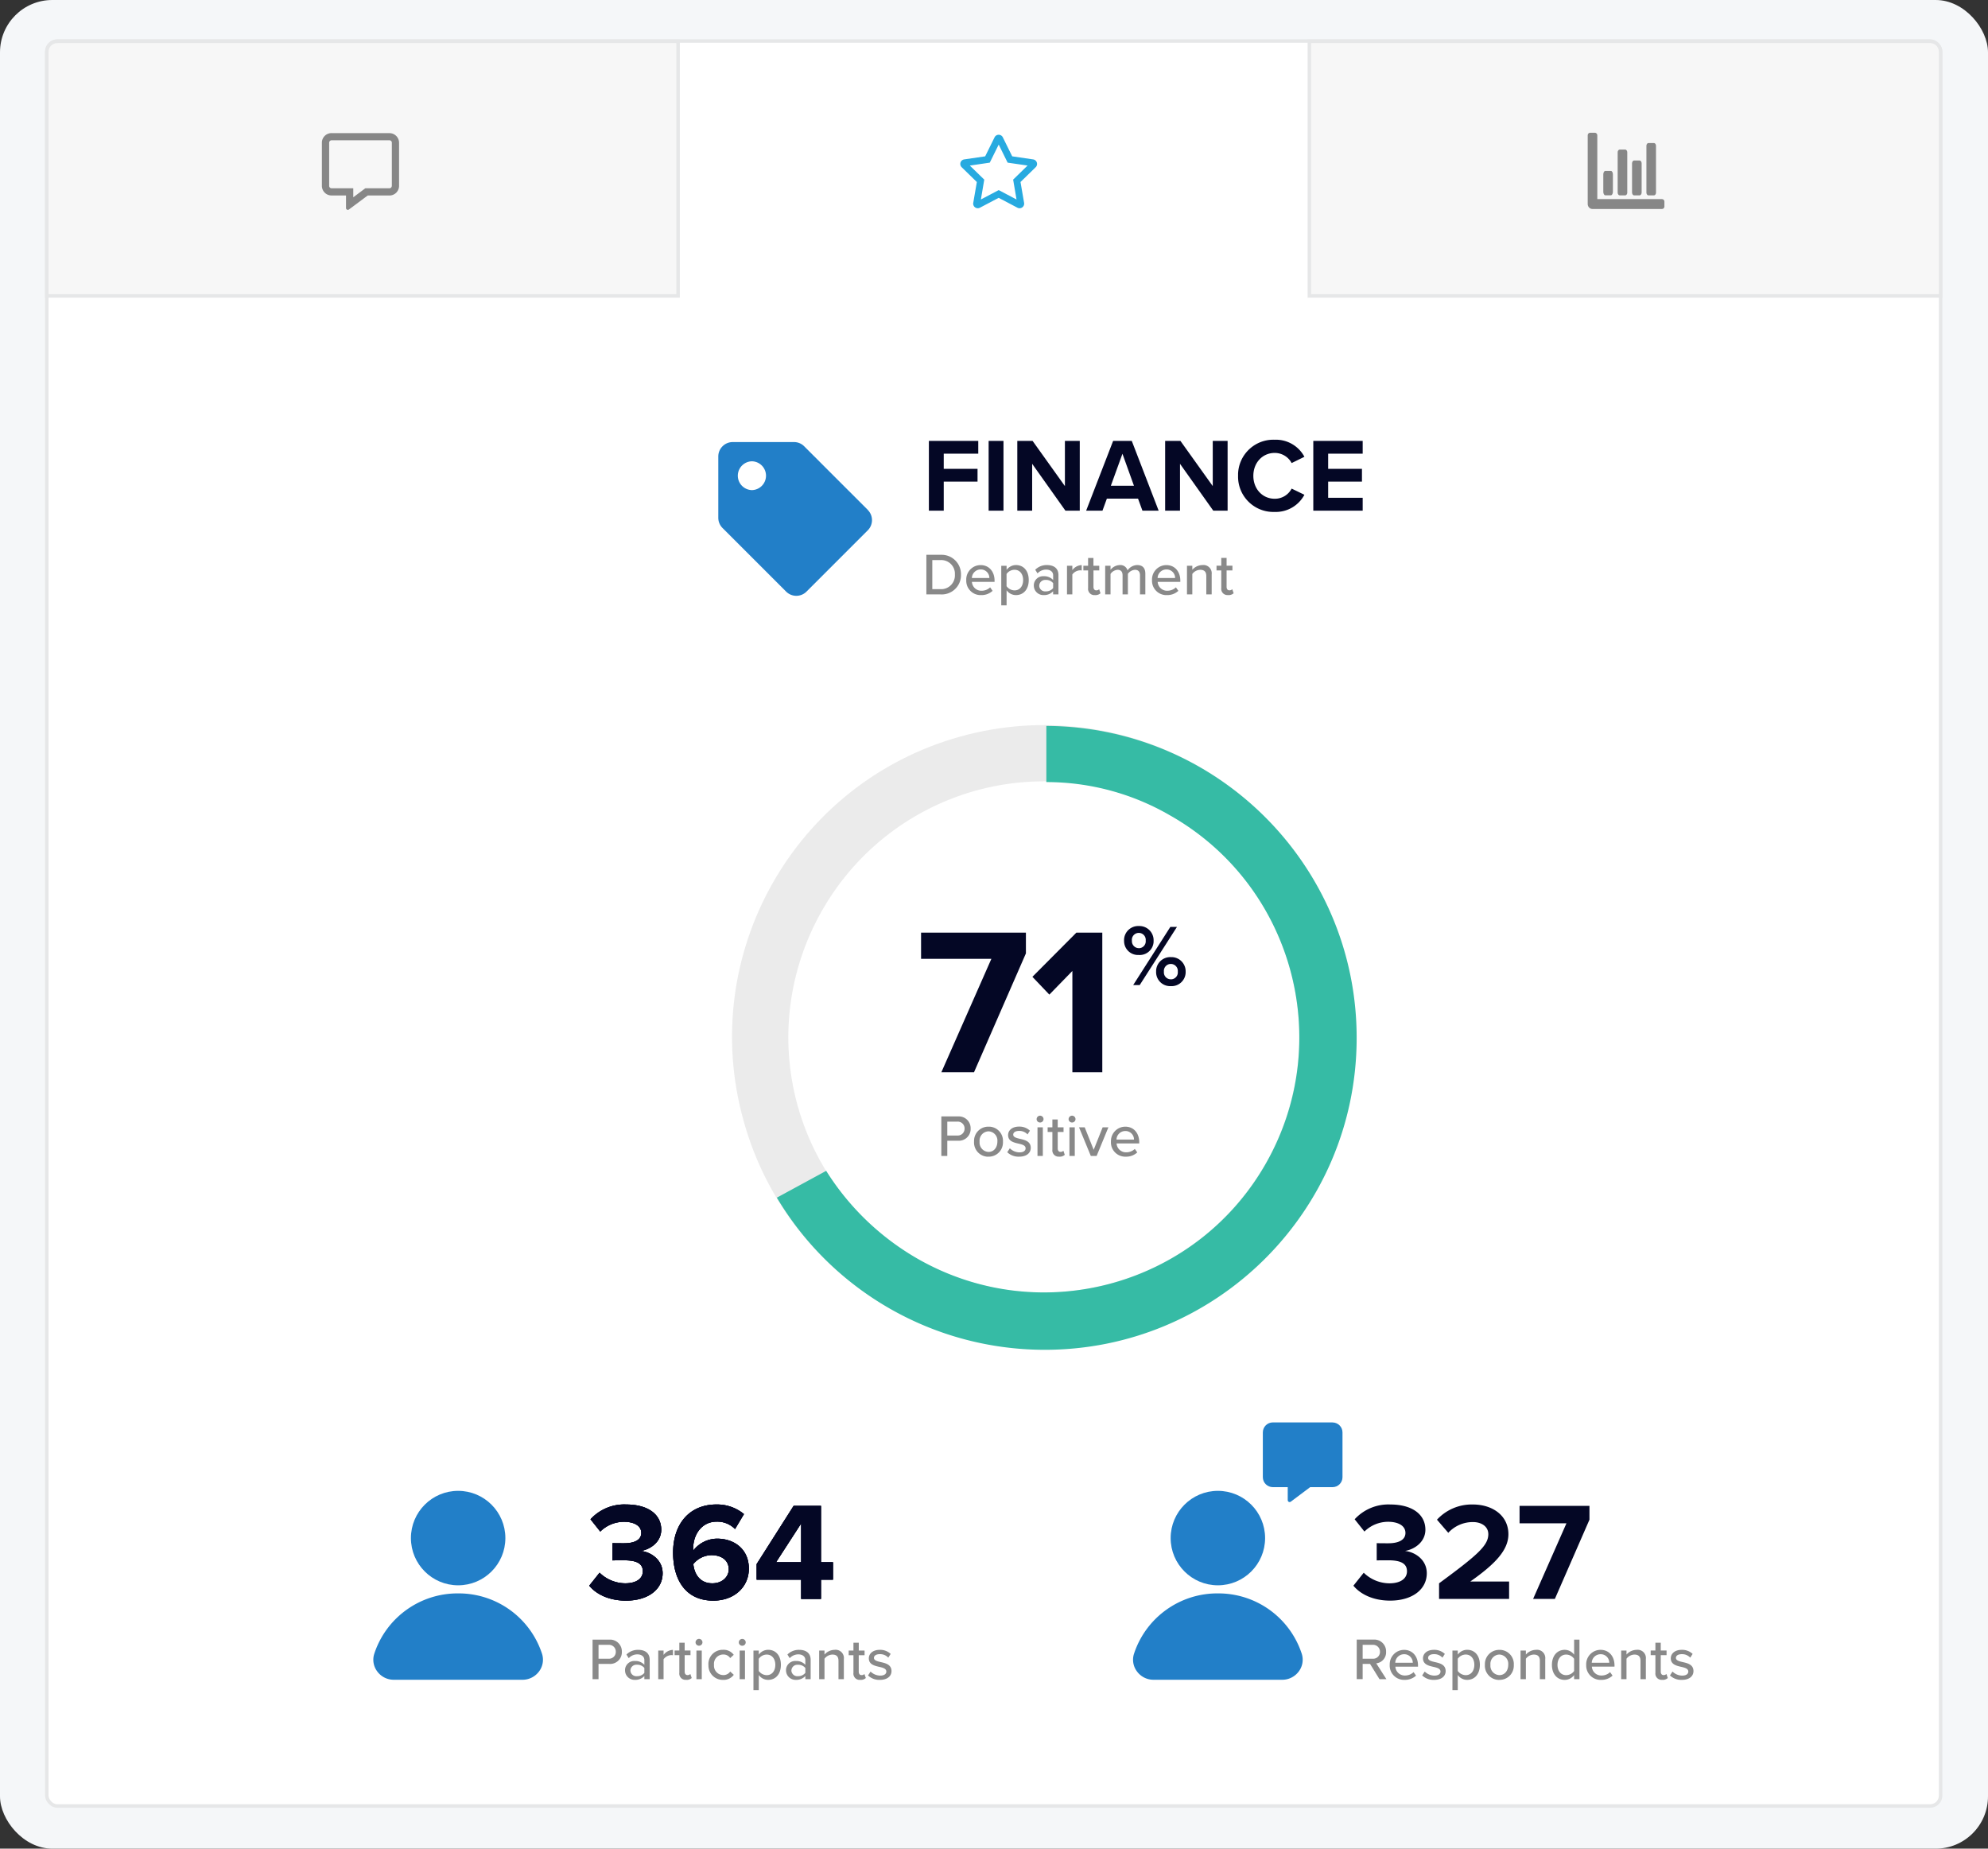
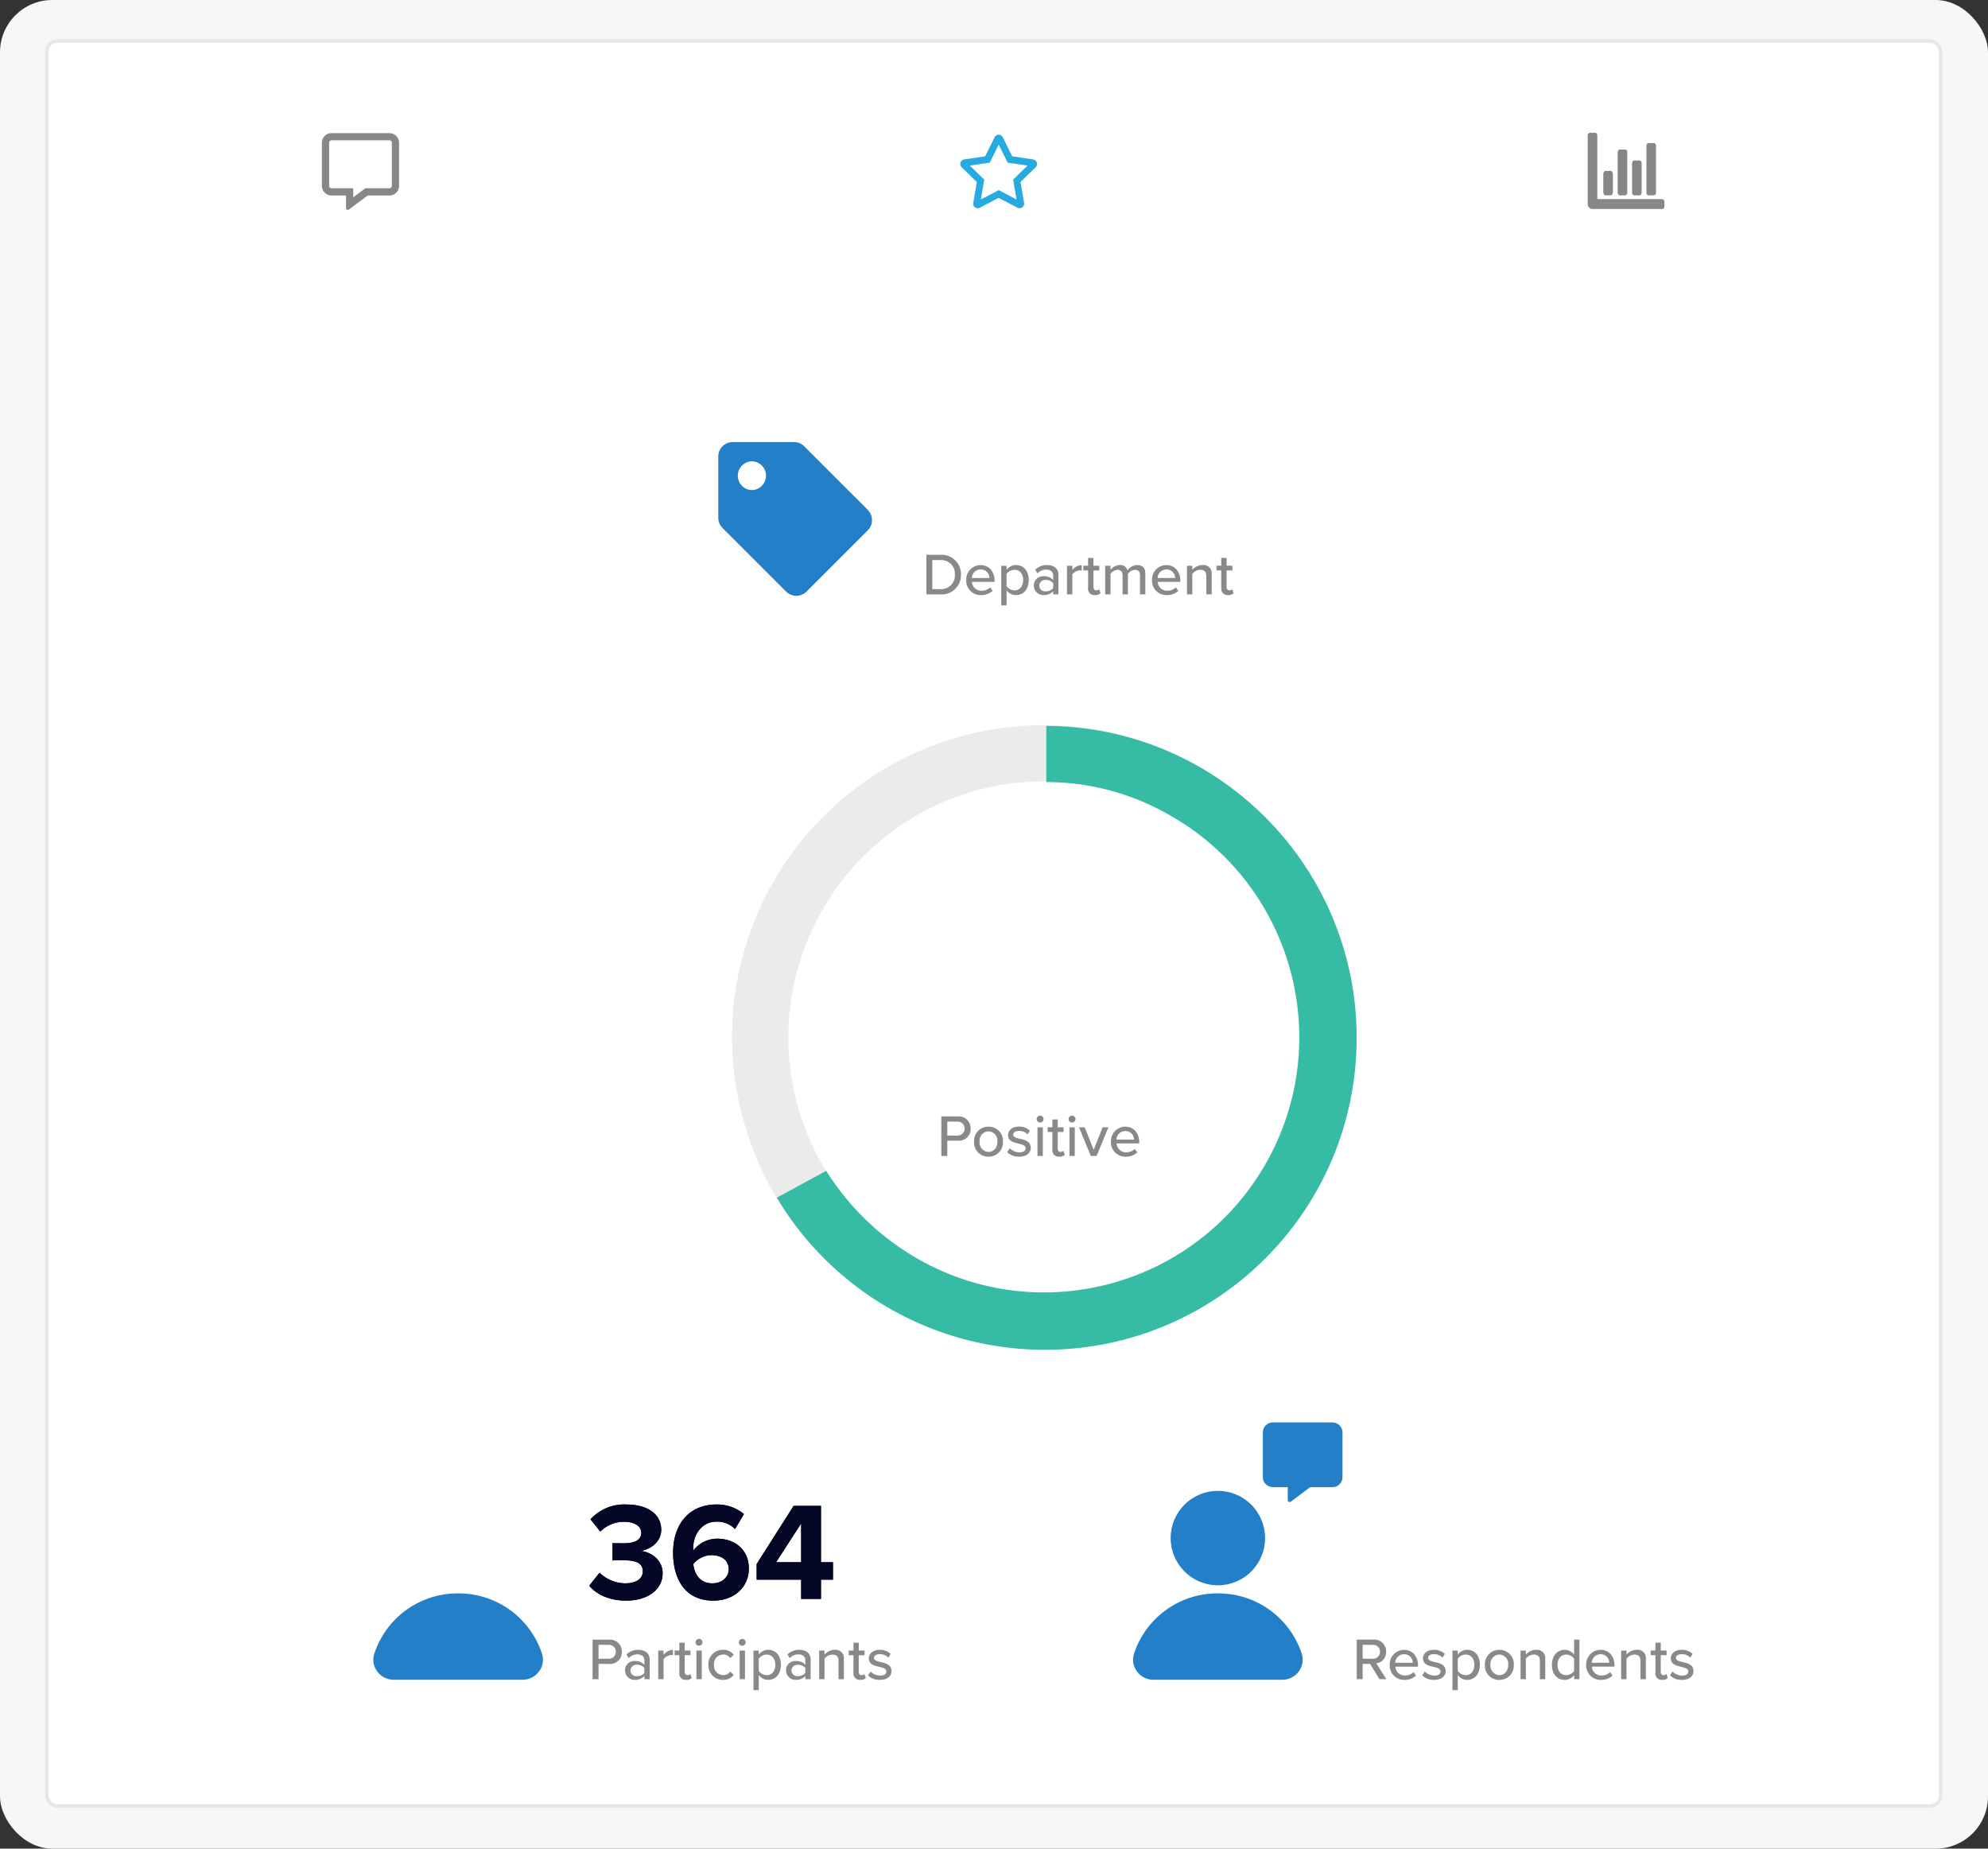
<svg xmlns="http://www.w3.org/2000/svg" viewBox="0 0 570 530">
  <rect x="0" y="0" width="570" height="530" fill="#333333" stroke="none" />
  <rect width="570" height="530" fill="#f5f7f9" rx="15" ry="15" />
  <rect width="543" height="506" x="13.42" y="11.77" fill="#fff" stroke="#e6e7e8" rx="3" ry="3" />
-   <path fill="#f7f7f7" stroke="#e6e7e8" d="M375.42 11.85h177.99c1.66 0 3.01 1.35 3.01 3.01v69.99h-181v-73Z" />
  <path fill="#878787" d="M472.61 56.01h1.65c.27 0 .55-.37.55-.75v-13.5c0-.37-.28-.75-.55-.75h-1.65c-.27 0-.55.37-.55.75v13.5c0 .37.28.75.55.75Zm-4.12 0h1.65c.27 0 .55-.4.55-.8v-8.4c0-.4-.28-.8-.55-.8h-1.65c-.27 0-.55.4-.55.8v8.4c0 .4.28.8.55.8Zm-4.12 0h1.65c.27 0 .55-.37.55-.75V43.63c0-.37-.28-.75-.55-.75h-1.65c-.27 0-.55.37-.55.75v11.63c0 .37.28.75.55.75Zm-4.12-.02h1.65c.27 0 .55-.47.55-.93v-5.13c0-.47-.28-.93-.55-.93h-1.65c-.27 0-.55.47-.55.93v5.13c0 .47.28.93.55.93Z" />
  <path fill="#878787" d="M476.53 57.08h-18.55V38.77c0-.39-.31-.71-.69-.71h-1.37c-.38 0-.69.32-.69.71V58.5c0 .78.62 1.42 1.37 1.42h19.93c.38 0 .69-.32.69-.71v-1.42c0-.39-.31-.71-.69-.71Z" />
  <path fill="#27aae0" d="m296.23 45.7-6.01-.88-2.69-5.45c-.32-.65-1.11-.92-1.77-.6-.26.13-.47.34-.6.6l-2.69 5.45-6.01.88c-.72.11-1.22.77-1.11 1.49.04.29.18.55.38.75l4.35 4.24-1.03 5.98a1.317 1.317 0 0 0 1.91 1.39l5.38-2.83 5.38 2.83a1.316 1.316 0 0 0 1.91-1.39l-1.03-5.98 4.35-4.24a1.313 1.313 0 0 0-.73-2.24Zm-5.74 5.8.97 5.69-5.11-2.69-5.11 2.69.97-5.69-4.14-4.03 5.72-.84 2.56-5.18 2.56 5.18 5.72.83-4.14 4.04Z" />
-   <path fill="#f7f7f7" stroke="#e6e7e8" d="M16.42 11.85h178v73h-181v-70c0-1.66 1.34-3 3-3Z" />
  <path fill="#878787" d="M111.65 38.16H95.06a2.76 2.76 0 0 0-2.77 2.75v12.38a2.76 2.76 0 0 0 2.77 2.75h4.15v3.61c0 .28.23.51.51.52.11 0 .22-.04.31-.1l5.4-4.02h6.22a2.76 2.76 0 0 0 2.77-2.75V40.92a2.76 2.76 0 0 0-2.77-2.75Zm.69 15.13c0 .38-.31.69-.69.69h-6.91l-.55.41-2.9 2.17v-2.58h-6.22c-.38 0-.69-.31-.69-.69V40.91c0-.38.31-.69.69-.69h16.59c.38 0 .69.31.69.69v12.38Z" />
-   <path fill="#040725" d="M266.33 146.41h4.26v-8.34h9.69v-3.66h-9.69v-4.35h9.9v-3.66h-14.16v20.01Zm17.13 0h4.26V126.4h-4.26v20.01Zm22.02 0h4.11V126.4h-4.26v12.96l-9.27-12.96h-4.38v20.01h4.26v-13.44l9.54 13.44Zm22.08 0h4.65l-7.71-20.01h-5.34l-7.74 20.01h4.68l1.26-3.45h8.94l1.26 3.45Zm-5.73-16.32 3.3 9.18h-6.63l3.33-9.18Zm26.04 16.32h4.11V126.4h-4.26v12.96l-9.27-12.96h-4.38v20.01h4.26v-13.44l9.54 13.44Zm17.61.36c3.55.12 6.85-1.79 8.52-4.92l-3.66-1.77a5.41 5.41 0 0 1-4.86 2.91c-3.48 0-6.12-2.79-6.12-6.57s2.64-6.57 6.12-6.57c2.03 0 3.91 1.11 4.86 2.91l3.66-1.8a9.246 9.246 0 0 0-8.52-4.89c-5.59-.21-10.29 4.16-10.5 9.75v.6c-.13 5.59 4.31 10.23 9.9 10.35h.6Zm11.07-.36h14.16v-3.69h-9.9v-4.65h9.69v-3.66h-9.69v-4.35h9.9v-3.66h-14.16v20.01Zm-106.64 161h9.36l14.88-34.08v-5.94h-30.06v7.5h20.16l-14.34 32.52Zm37.56 0h8.58v-40.02h-7.44l-12.6 12.66 4.86 5.1 6.6-6.78v29.04Zm-138.52 147.2c1.96 2.4 5.6 4.28 10.52 4.28 6.4 0 10.52-3.24 10.52-7.84 0-4-3.52-6.12-6.24-6.4 2.96-.52 5.84-2.72 5.84-6.08 0-4.44-3.84-7.24-10.08-7.24-3.86-.16-7.59 1.4-10.2 4.24l2.8 3.52a9.67 9.67 0 0 1 6.8-2.8c2.8 0 4.96 1.08 4.96 3.2 0 2-1.96 2.96-4.92 2.96-1.04 0-2.84 0-3.32-.04v4.96c.4-.04 2.2-.04 3.32-.04 3.72 0 5.36 1 5.36 3.16 0 2.04-1.8 3.44-5.04 3.44-2.75-.02-5.39-1.11-7.36-3.04l-2.96 3.72Zm24.04-9.48c0 7.52 3.4 13.76 11.52 13.76 6.08 0 10.2-3.96 10.2-9.16 0-5.68-4.28-8.6-9.08-8.6a8.664 8.664 0 0 0-6.84 3.4c-.03-.18-.05-.37-.04-.56 0-4.24 2.64-7.72 6.68-7.72 1.99-.07 3.92.7 5.32 2.12l2.56-4.28a12.036 12.036 0 0 0-7.88-2.76c-7.88 0-12.44 5.72-12.44 13.8Zm15.96 4.84c0 1.88-1.64 3.96-4.72 3.96-3.76 0-5.2-2.96-5.44-5.52a6.843 6.843 0 0 1 5.2-2.56c2.6 0 4.96 1.24 4.96 4.12Zm20.76 8.44h5.68v-5.52h3.44v-5h-3.44v-16.16h-7.84l-10.6 16.68v4.48h12.76v5.52Zm0-21.64v11.12h-7.2l7.2-11.12Zm158.34 17.84c1.96 2.4 5.6 4.28 10.52 4.28 6.4 0 10.52-3.24 10.52-7.84 0-4-3.52-6.12-6.24-6.4 2.96-.52 5.84-2.72 5.84-6.08 0-4.44-3.84-7.24-10.08-7.24-3.86-.16-7.59 1.4-10.2 4.24l2.8 3.52a9.67 9.67 0 0 1 6.8-2.8c2.8 0 4.96 1.08 4.96 3.2 0 2-1.96 2.96-4.92 2.96-1.04 0-2.84 0-3.32-.04v4.96c.4-.04 2.2-.04 3.32-.04 3.72 0 5.36 1 5.36 3.16 0 2.04-1.8 3.44-5.04 3.44-2.75-.02-5.39-1.11-7.36-3.04l-2.96 3.72Zm24.56 3.8h20.08v-5h-11.12c7.16-5.04 10.92-9 10.92-13.56 0-5.32-4.52-8.52-10.2-8.52-3.89-.09-7.64 1.5-10.28 4.36l3.24 3.76a9.533 9.533 0 0 1 7.12-3.08c2.24 0 4.36 1.16 4.36 3.48 0 3.28-3.2 6.04-14.12 14.08v4.48Zm26.96 0h6.24l9.92-22.72v-3.96h-20.04v5h13.44l-9.56 21.68Z" />
  <path fill="#898989" d="M265.61 170.41h4.04c3.04.2 5.67-2.09 5.87-5.13.01-.18.02-.35.01-.53a5.54 5.54 0 0 0-5.38-5.69h-4.54v11.34Zm1.7-1.5v-8.34h2.34a3.93 3.93 0 0 1 4.14 3.69v.49a3.95 3.95 0 0 1-3.73 4.16h-2.74Zm9.74-2.61c-.12 2.26 1.63 4.19 3.89 4.31h.36c1.22.04 2.4-.4 3.3-1.22l-.71-1c-.65.63-1.53.97-2.43.97a2.69 2.69 0 0 1-2.79-2.54h6.49v-.37c0-2.52-1.53-4.44-4-4.44-2.28 0-4.12 1.86-4.12 4.14v.16Zm4.12-3.04a2.434 2.434 0 0 1 2.5 2.36v.09h-5.01a2.52 2.52 0 0 1 2.51-2.45Zm7.44 10.28v-4.32a3.29 3.29 0 0 0 2.69 1.39c2.14 0 3.66-1.63 3.66-4.31s-1.51-4.3-3.66-4.3c-1.06 0-2.06.52-2.69 1.38v-1.17h-1.53v11.34h1.53Zm4.74-7.24c0 1.72-.93 2.96-2.47 2.96a2.88 2.88 0 0 1-2.28-1.21v-3.49c.52-.75 1.37-1.2 2.28-1.21 1.53 0 2.47 1.24 2.47 2.94Zm8.6 4.11h1.53v-5.54c0-2.09-1.51-2.87-3.3-2.87-1.26-.03-2.47.46-3.36 1.34l.66 1.05c.63-.69 1.53-1.09 2.47-1.09 1.17 0 2.01.61 2.01 1.63v1.36a3.454 3.454 0 0 0-2.69-1.09 2.66 2.66 0 0 0-2.85 2.44v.25c0 1.51 1.23 2.72 2.74 2.72h.11c1.01.04 1.99-.37 2.68-1.1v.9Zm0-1.8c-.52.62-1.29.96-2.1.93-.93.11-1.78-.56-1.88-1.5v-.14a1.7 1.7 0 0 1 1.76-1.64h.13c.81-.03 1.58.31 2.1.93v1.4Zm3.98 1.8h1.53v-5.71c.51-.7 1.3-1.13 2.16-1.19.18 0 .35.01.53.05v-1.55a3.49 3.49 0 0 0-2.69 1.45v-1.26h-1.53v8.21Zm8.01.2c.58.05 1.16-.14 1.6-.53l-.39-1.15c-.22.21-.52.33-.83.32-.53 0-.8-.42-.8-1v-4.71h1.66v-1.34h-1.67v-2.24h-1.53v2.24h-1.36v1.34h1.36v5.05c-.13.98.55 1.88 1.53 2.01.14.02.28.02.43 0Zm12.92-.2h1.53v-5.93c0-1.65-.82-2.48-2.33-2.48-1.12.03-2.15.6-2.77 1.53a2.118 2.118 0 0 0-2.23-1.53c-1.04.04-2.01.54-2.65 1.36v-1.16h-1.53v8.21h1.53v-5.86c.45-.68 1.19-1.12 2.01-1.19 1.04 0 1.44.63 1.44 1.58v5.47h1.53v-5.88c.46-.69 1.21-1.12 2.04-1.17 1 0 1.43.63 1.43 1.58v5.47Zm3.45-4.11c-.12 2.26 1.63 4.19 3.89 4.31h.36c1.22.04 2.4-.4 3.3-1.22l-.71-1c-.65.63-1.53.97-2.43.97a2.69 2.69 0 0 1-2.79-2.54h6.49v-.37c0-2.52-1.53-4.44-4-4.44-2.28 0-4.12 1.86-4.12 4.14v.16Zm4.12-3.04a2.434 2.434 0 0 1 2.5 2.36v.09h-5.02a2.521 2.521 0 0 1 2.52-2.45Zm11.45 7.15h1.53v-5.76a2.364 2.364 0 0 0-2.64-2.65c-1.12.02-2.18.51-2.91 1.36v-1.16h-1.53v8.21h1.53v-5.86a2.94 2.94 0 0 1 2.26-1.19c1.05 0 1.75.44 1.75 1.8v5.26Zm6.23.2c.58.05 1.16-.14 1.6-.53l-.39-1.16c-.22.21-.52.33-.83.32-.53 0-.8-.42-.8-1v-4.71h1.67v-1.34h-1.67v-2.24h-1.53v2.24h-1.36v1.34h1.36v5.05c-.13.98.55 1.88 1.53 2.01.14.02.28.02.42 0Z" class="cls-6" />
  <path fill="#227fc8" d="m248.82 146.19-18.24-18.24a4.108 4.108 0 0 0-2.92-1.21h-17.58c-2.28 0-4.13 1.85-4.13 4.13v17.58c0 1.1.44 2.15 1.21 2.92l18.24 18.24a4.134 4.134 0 0 0 5.84 0l17.57-17.57a4.134 4.134 0 0 0 0-5.84Zm-33.23-5.68a4.131 4.131 0 0 1 0-8.26 4.131 4.131 0 0 1 0 8.26Z" />
  <path fill="#ebebeb" d="M323.3 383.37c47.55-13.27 75.33-62.56 62.07-110.11-13.27-47.55-62.56-75.33-110.11-62.07-47.51 13.26-75.3 62.5-62.09 110.03 13.07 47.47 62.14 75.36 109.61 62.3l.52-.15Zm-43.94-156.59c38.94-10.99 79.41 11.67 90.4 50.61 10.99 38.94-11.67 79.41-50.61 90.4-38.94 10.99-79.41-11.67-90.4-50.61-.03-.09-.05-.18-.08-.27-10.67-38.86 11.94-79.06 50.69-90.13Z" />
  <path fill="#36bba5" d="M236.89 335.69a75.101 75.101 0 0 0 26.67 25.45c35.21 19.79 79.8 7.29 99.59-27.92 19.79-35.21 7.29-79.8-27.92-99.59a70.559 70.559 0 0 0-35.22-9.41v-16.1c49.39.25 89.23 40.5 88.97 89.89-.25 49.39-40.5 89.23-89.89 88.97a89.426 89.426 0 0 1-76.35-43.62l14.14-7.68Z" />
-   <path fill="#040725" d="M322.3 269.69a3.985 3.985 0 0 0 3.89 4.1h.33c2.21.14 4.11-1.54 4.24-3.75v-.35a4.068 4.068 0 0 0-3.93-4.2h-.32a4.06 4.06 0 0 0-4.22 3.9v.3Zm2.6 12.72h1.88l10.68-16.67h-1.9l-10.65 16.67Zm3.6-12.72c.1 1.08-.69 2.04-1.78 2.14h-.2c-1.09 0-1.98-.89-1.98-1.98v-.17a1.99 1.99 0 0 1 1.75-2.21c.08 0 .15-.01.23-.01 1.09 0 1.98.87 1.99 1.97 0 .09 0 .17-.02.26Zm2.98 8.9a4.02 4.02 0 0 0 3.9 4.13h.32c2.23.12 4.13-1.59 4.25-3.82v-.3a4.08 4.08 0 0 0-3.96-4.2h-.29a4.06 4.06 0 0 0-4.22 3.9v.3Zm6.22 0c.11 1.09-.69 2.06-1.78 2.17-.07 0-.15.01-.22 0a1.972 1.972 0 0 1-1.98-2.18 1.99 1.99 0 0 1 1.75-2.21c.08 0 .15-.01.23-.01 1.11 0 2.01.9 2.01 2.01 0 .07 0 .14-.01.22Z" />
  <path fill="#898989" d="M269.91 331.41h1.7v-4.37h3.08c1.87.13 3.49-1.28 3.61-3.15v-.33c.06-1.87-1.4-3.43-3.27-3.49h-5.13v11.34Zm6.65-7.85c.03 1.07-.82 1.97-1.9 1.99h-3.05v-3.98h2.86c1.07-.08 2.01.72 2.09 1.8v.19Zm6.86 8.05a4.06 4.06 0 0 0 4.15-3.98v-.33a4.061 4.061 0 0 0-3.82-4.29h-.32a4.076 4.076 0 0 0-4.15 4v.3a4.074 4.074 0 0 0 3.83 4.31h.31Zm0-1.36a2.672 2.672 0 0 1-2.56-2.78c0-.06 0-.12.01-.18-.15-1.47.91-2.78 2.38-2.93.06 0 .11 0 .17-.01 1.47.05 2.62 1.28 2.56 2.75 0 .06 0 .13-.01.19 0 1.57-.9 2.96-2.55 2.96Zm5.38.09c.92.87 2.15 1.33 3.42 1.27 2.16 0 3.32-1.1 3.32-2.52 0-1.89-1.7-2.28-3.13-2.6-1.02-.24-1.9-.48-1.9-1.19 0-.66.65-1.07 1.68-1.07.92-.03 1.8.33 2.43 1l.68-1.07a4.367 4.367 0 0 0-3.13-1.17c-2.01 0-3.13 1.12-3.13 2.43 0 1.77 1.63 2.14 3.03 2.46 1.05.24 1.99.51 1.99 1.33 0 .7-.61 1.17-1.77 1.17a3.988 3.988 0 0 1-2.75-1.17l-.74 1.12Zm9.41-8.52c.54 0 .98-.42.99-.96v-.01c0-.54-.44-.99-.99-.99-.54 0-.98.44-.99.99 0 .54.45.97.99.97Zm-.74 9.59H299v-8.21h-1.53v8.21Zm6.22.2c.58.05 1.16-.14 1.6-.53l-.39-1.16c-.22.21-.52.33-.83.32-.53 0-.8-.42-.8-1v-4.71h1.67v-1.34h-1.67v-2.24h-1.53v2.24h-1.36v1.34h1.36v5.05c-.13.98.55 1.88 1.53 2.01.14.02.28.02.43 0Zm3.69-9.79c.54 0 .98-.42.99-.96v-.01c0-.54-.44-.99-.99-.99-.54 0-.98.44-.99.99 0 .54.45.97.99.97Zm-.75 9.59h1.53v-8.21h-1.53v8.21Zm6.14 0h1.65l3.38-8.21h-1.65l-2.57 6.44-2.57-6.44h-1.63l3.38 8.21Zm5.76-4.11c-.12 2.26 1.63 4.19 3.89 4.31h.36c1.22.04 2.4-.4 3.3-1.22l-.71-1c-.65.63-1.53.97-2.43.97a2.69 2.69 0 0 1-2.79-2.54h6.49v-.37c0-2.52-1.53-4.44-3.99-4.44-2.28 0-4.12 1.86-4.12 4.14v.16Zm4.11-3.04a2.434 2.434 0 0 1 2.5 2.36v.09h-5.02a2.521 2.521 0 0 1 2.52-2.45Z" class="cls-6" />
  <g fill="#227fc8">
-     <circle cx="131.36" cy="440.96" r="13.54" />
    <path d="M155.4 474.1a25.13 25.13 0 0 0-24.04-17.28c-10.91-.07-20.62 6.91-24.04 17.28-.57 1.72-.26 3.61.82 5.06a5.847 5.847 0 0 0 4.74 2.42h36.96c1.88 0 3.64-.91 4.74-2.42a5.586 5.586 0 0 0 .82-5.06Z" />
  </g>
  <g fill="#227fc8">
    <circle cx="349.19" cy="440.96" r="13.54" />
    <path d="M373.23 474.1a25.13 25.13 0 0 0-24.04-17.28c-10.91-.07-20.62 6.91-24.04 17.28-.57 1.72-.26 3.61.82 5.06a5.847 5.847 0 0 0 4.74 2.42h36.96c1.88 0 3.64-.91 4.74-2.42a5.586 5.586 0 0 0 .82-5.06Z" />
  </g>
  <path fill="#898989" d="M169.91 481.41h1.7v-4.37h3.08c1.87.13 3.49-1.28 3.61-3.15v-.33c.06-1.87-1.4-3.43-3.27-3.49h-5.13v11.34Zm6.65-7.85c.03 1.07-.82 1.97-1.9 1.99h-3.05v-3.98h2.86c1.07-.08 2.01.72 2.09 1.8v.19Zm8.19 7.85h1.53v-5.54c0-2.09-1.51-2.87-3.3-2.87-1.26-.03-2.47.46-3.37 1.34l.66 1.05c.63-.69 1.53-1.09 2.47-1.09 1.17 0 2.01.61 2.01 1.63v1.36a3.44 3.44 0 0 0-2.69-1.09 2.66 2.66 0 0 0-2.85 2.44v.25c0 1.51 1.23 2.72 2.74 2.72h.11c1.01.04 1.99-.36 2.69-1.1v.9Zm0-1.8c-.52.62-1.3.97-2.11.94-.93.11-1.78-.56-1.88-1.5 0-.05 0-.09-.01-.14a1.7 1.7 0 0 1 1.76-1.64h.13c.81-.04 1.59.31 2.11.93v1.4Zm3.98 1.8h1.53v-5.71c.51-.7 1.3-1.13 2.16-1.19.18 0 .35.01.53.05v-1.55a3.49 3.49 0 0 0-2.69 1.45v-1.26h-1.53v8.21Zm8 .2c.58.05 1.16-.14 1.6-.53l-.39-1.16c-.22.21-.52.33-.83.32-.53 0-.8-.42-.8-1v-4.71h1.67v-1.34h-1.67v-2.24h-1.53v2.24h-1.36v1.34h1.36v5.05c-.13.98.55 1.88 1.53 2.01.14.02.28.02.43 0Zm3.69-9.79c.54 0 .98-.42.99-.96v-.01c0-.54-.44-.99-.99-.99-.54 0-.98.44-.99.99 0 .54.45.97.99.97Zm-.74 9.59h1.53v-8.21h-1.53v8.21Zm3.45-4.11a4.103 4.103 0 0 0 3.88 4.31h.3c1.2.07 2.36-.48 3.08-1.45l-1.02-.94c-.45.66-1.2 1.04-1.99 1.02a2.691 2.691 0 0 1-2.67-2.71c0-.08 0-.17.01-.25-.15-1.47.92-2.78 2.39-2.93.09 0 .17-.01.26-.01.8-.03 1.55.36 1.99 1.02l1.02-.93a3.567 3.567 0 0 0-3.08-1.44 4.088 4.088 0 0 0-4.19 3.98v.32Zm9.69-5.47c.54 0 .98-.42.99-.96v-.01c0-.54-.44-.99-.99-.99-.54 0-.98.44-.99.99 0 .54.45.97.99.97Zm-.75 9.58h1.53v-8.21h-1.53v8.21Zm5.49 3.13v-4.32a3.29 3.29 0 0 0 2.69 1.39c2.14 0 3.65-1.63 3.65-4.32s-1.51-4.3-3.65-4.3c-1.06 0-2.06.52-2.69 1.38v-1.17h-1.53v11.34h1.53Zm4.74-7.24c0 1.72-.94 2.96-2.47 2.96a2.88 2.88 0 0 1-2.28-1.21v-3.48c.52-.75 1.37-1.2 2.28-1.21 1.53 0 2.47 1.24 2.47 2.94Zm8.6 4.11h1.53v-5.54c0-2.09-1.51-2.87-3.3-2.87-1.26-.03-2.47.46-3.36 1.34l.66 1.05c.63-.69 1.53-1.09 2.47-1.09 1.17 0 2.01.61 2.01 1.63v1.36a3.44 3.44 0 0 0-2.69-1.09 2.66 2.66 0 0 0-2.85 2.44v.25c0 1.51 1.23 2.72 2.74 2.72h.11c1.01.04 1.99-.36 2.69-1.1v.9Zm0-1.8c-.52.62-1.3.97-2.11.94-.93.1-1.77-.57-1.88-1.5v-.13a1.7 1.7 0 0 1 1.76-1.64h.13c.81-.03 1.59.31 2.11.93v1.4Zm9.52 1.8h1.53v-5.76a2.364 2.364 0 0 0-2.64-2.65c-1.12.02-2.18.51-2.91 1.36v-1.16h-1.53v8.21h1.53v-5.86a2.94 2.94 0 0 1 2.26-1.19c1.05 0 1.75.44 1.75 1.8v5.26Zm6.23.2c.58.05 1.16-.14 1.6-.53l-.4-1.15c-.22.21-.52.33-.83.32-.53 0-.8-.42-.8-1v-4.71h1.67v-1.34h-1.66v-2.24h-1.53v2.24h-1.36v1.34h1.36v5.05c-.13.98.55 1.88 1.53 2.01.14.02.29.02.43 0Zm2.23-1.27c.92.87 2.15 1.33 3.41 1.27 2.16 0 3.32-1.1 3.32-2.51 0-1.89-1.7-2.28-3.13-2.6-1.02-.24-1.9-.48-1.9-1.19 0-.66.65-1.07 1.68-1.07.92-.03 1.8.33 2.43 1l.68-1.07a4.367 4.367 0 0 0-3.13-1.17c-2.01 0-3.13 1.12-3.13 2.43 0 1.77 1.63 2.14 3.03 2.46 1.05.24 1.99.51 1.99 1.33 0 .7-.61 1.17-1.77 1.17a3.988 3.988 0 0 1-2.75-1.17l-.73 1.12Z" class="cls-6" />
  <path fill="#898989" d="M395.54 481.41h1.97l-2.91-4.54a3.169 3.169 0 0 0 2.82-3.32c.06-1.87-1.4-3.43-3.26-3.49H389v11.34h1.7v-4.37h2.12l2.7 4.37Zm.13-7.85a1.95 1.95 0 0 1-1.93 1.99h-3.04v-3.98h2.86a1.96 1.96 0 0 1 2.1 1.81v.18Zm2.79 3.74c-.12 2.26 1.63 4.19 3.89 4.31h.36c1.22.04 2.4-.4 3.3-1.22l-.71-1c-.65.63-1.53.97-2.43.97a2.69 2.69 0 0 1-2.79-2.54h6.49v-.37c0-2.52-1.53-4.44-3.99-4.44-2.28 0-4.12 1.86-4.12 4.14v.16Zm4.11-3.04a2.434 2.434 0 0 1 2.5 2.36v.09h-5.02a2.521 2.521 0 0 1 2.52-2.45Zm5.2 6.08c.92.87 2.15 1.33 3.42 1.27 2.16 0 3.31-1.1 3.31-2.51 0-1.89-1.7-2.28-3.13-2.6-1.02-.24-1.9-.48-1.9-1.19 0-.66.65-1.07 1.68-1.07.92-.03 1.8.33 2.43 1l.68-1.07a4.367 4.367 0 0 0-3.13-1.17c-2.01 0-3.13 1.12-3.13 2.43 0 1.77 1.63 2.14 3.03 2.46 1.05.24 1.99.51 1.99 1.33 0 .7-.61 1.17-1.77 1.17a3.988 3.988 0 0 1-2.75-1.17l-.74 1.12Zm10.2 4.2v-4.32c.62.87 1.62 1.39 2.69 1.39 2.14 0 3.65-1.63 3.65-4.32s-1.51-4.3-3.65-4.3c-1.06 0-2.06.52-2.69 1.38v-1.17h-1.53v11.34h1.52Zm4.75-7.24c0 1.72-.94 2.96-2.47 2.96a2.88 2.88 0 0 1-2.28-1.21v-3.49c.52-.75 1.37-1.2 2.28-1.21 1.53 0 2.47 1.24 2.47 2.94Zm7.17 4.31a4.06 4.06 0 0 0 4.15-3.98v-.33a4.061 4.061 0 0 0-3.82-4.29h-.32a4.076 4.076 0 0 0-4.15 4v.3a4.074 4.074 0 0 0 3.83 4.31h.31Zm0-1.36a2.672 2.672 0 0 1-2.56-2.78c0-.06 0-.12.01-.18-.15-1.47.91-2.78 2.38-2.93.06 0 .11 0 .17-.01 1.47.05 2.62 1.28 2.56 2.75 0 .06 0 .13-.01.19 0 1.57-.9 2.96-2.55 2.96Zm11.63 1.16h1.53v-5.76a2.364 2.364 0 0 0-2.64-2.65c-1.12.02-2.18.51-2.91 1.36v-1.16h-1.53v8.21h1.53v-5.86a2.94 2.94 0 0 1 2.26-1.19c1.05 0 1.75.44 1.75 1.8v5.26Zm9.81 0h1.53v-11.34h-1.53v4.32a3.33 3.33 0 0 0-2.69-1.39c-2.14 0-3.67 1.68-3.67 4.32s1.53 4.3 3.67 4.3c1.06-.01 2.05-.52 2.69-1.38v1.17Zm0-2.34a2.82 2.82 0 0 1-2.28 1.19c-1.53 0-2.48-1.24-2.48-2.94s.95-2.96 2.48-2.96c.91.01 1.76.46 2.28 1.21v3.5Zm3.47-1.77c-.12 2.26 1.63 4.19 3.89 4.31h.36c1.22.04 2.4-.39 3.3-1.22l-.71-1c-.65.63-1.53.97-2.43.97a2.691 2.691 0 0 1-2.79-2.55h6.49v-.37c0-2.52-1.53-4.44-4-4.44-2.28 0-4.12 1.86-4.12 4.14v.16Zm4.11-3.04a2.434 2.434 0 0 1 2.5 2.36v.09h-5.02a2.521 2.521 0 0 1 2.52-2.45Zm11.46 7.15h1.53v-5.76a2.364 2.364 0 0 0-2.64-2.65c-1.12.02-2.18.51-2.91 1.36v-1.16h-1.53v8.21h1.53v-5.86a2.94 2.94 0 0 1 2.26-1.19c1.05 0 1.75.44 1.75 1.8v5.26Zm6.22.2c.58.05 1.16-.14 1.6-.53l-.39-1.16c-.22.21-.52.33-.83.32-.53 0-.8-.42-.8-1v-4.71h1.67v-1.34h-1.67v-2.24h-1.53v2.24h-1.36v1.34h1.36v5.05c-.13.98.55 1.88 1.53 2.01.14.02.28.02.43 0Zm2.23-1.27c.92.87 2.15 1.33 3.42 1.27 2.16 0 3.31-1.1 3.31-2.51 0-1.89-1.7-2.28-3.13-2.6-1.02-.24-1.9-.48-1.9-1.19 0-.66.65-1.07 1.68-1.07.92-.03 1.8.33 2.43 1l.68-1.07a4.367 4.367 0 0 0-3.13-1.17c-2.01 0-3.13 1.12-3.13 2.43 0 1.77 1.63 2.14 3.03 2.46 1.05.24 1.99.51 1.99 1.33 0 .7-.61 1.17-1.77 1.17a4.012 4.012 0 0 1-2.76-1.17l-.73 1.12Z" />
  <path fill="#227fc8" d="M382.07 407.8h-17.13c-1.58 0-2.85 1.28-2.86 2.86v12.84c0 1.58 1.28 2.85 2.86 2.86h4.28v3.74c0 .3.24.54.54.54.11 0 .22-.04.32-.1l5.57-4.18h6.42c1.58 0 2.85-1.28 2.85-2.85v-12.84c0-1.58-1.28-2.85-2.85-2.86Z" />
  <path fill="#040725" d="M168.95 454.61c1.96 2.4 5.6 4.28 10.52 4.28 6.4 0 10.52-3.24 10.52-7.84 0-4-3.52-6.12-6.24-6.4 2.96-.52 5.84-2.72 5.84-6.08 0-4.44-3.84-7.24-10.08-7.24-3.86-.16-7.59 1.4-10.2 4.24l2.8 3.52a9.67 9.67 0 0 1 6.8-2.8c2.8 0 4.96 1.08 4.96 3.2 0 2-1.96 2.96-4.92 2.96-1.04 0-2.84 0-3.32-.04v4.96c.4-.04 2.2-.04 3.32-.04 3.72 0 5.36 1 5.36 3.16 0 2.04-1.8 3.44-5.04 3.44-2.75-.02-5.39-1.11-7.36-3.04l-2.96 3.72Zm24.04-9.48c0 7.52 3.4 13.76 11.52 13.76 6.08 0 10.2-3.96 10.2-9.16 0-5.68-4.28-8.6-9.08-8.6a8.664 8.664 0 0 0-6.84 3.4c-.03-.18-.05-.37-.04-.56 0-4.24 2.64-7.72 6.68-7.72 1.99-.07 3.92.7 5.32 2.12l2.56-4.28a12.036 12.036 0 0 0-7.88-2.76c-7.88 0-12.44 5.72-12.44 13.8Zm15.96 4.84c0 1.88-1.64 3.96-4.72 3.96-3.76 0-5.2-2.96-5.44-5.52a6.843 6.843 0 0 1 5.2-2.56c2.6 0 4.96 1.24 4.96 4.12Zm20.76 8.44h5.68v-5.52h3.44v-5h-3.44v-16.16h-7.84l-10.6 16.68v4.48h12.76v5.52Zm0-21.64v11.12h-7.2l7.2-11.12Z" />
  <path fill="#040725" d="M168.95 454.61c1.96 2.4 5.6 4.28 10.52 4.28 6.4 0 10.52-3.24 10.52-7.84 0-4-3.52-6.12-6.24-6.4 2.96-.52 5.84-2.72 5.84-6.08 0-4.44-3.84-7.24-10.08-7.24-3.86-.16-7.59 1.4-10.2 4.24l2.8 3.52a9.67 9.67 0 0 1 6.8-2.8c2.8 0 4.96 1.08 4.96 3.2 0 2-1.96 2.96-4.92 2.96-1.04 0-2.84 0-3.32-.04v4.96c.4-.04 2.2-.04 3.32-.04 3.72 0 5.36 1 5.36 3.16 0 2.04-1.8 3.44-5.04 3.44-2.75-.02-5.39-1.11-7.36-3.04l-2.96 3.72Zm24.04-9.48c0 7.52 3.4 13.76 11.52 13.76 6.08 0 10.2-3.96 10.2-9.16 0-5.68-4.28-8.6-9.08-8.6a8.664 8.664 0 0 0-6.84 3.4c-.03-.18-.05-.37-.04-.56 0-4.24 2.64-7.72 6.68-7.72 1.99-.07 3.92.7 5.32 2.12l2.56-4.28a12.036 12.036 0 0 0-7.88-2.76c-7.88 0-12.44 5.72-12.44 13.8Zm15.96 4.84c0 1.88-1.64 3.96-4.72 3.96-3.76 0-5.2-2.96-5.44-5.52a6.843 6.843 0 0 1 5.2-2.56c2.6 0 4.96 1.24 4.96 4.12Zm20.76 8.44h5.68v-5.52h3.44v-5h-3.44v-16.16h-7.84l-10.6 16.68v4.48h12.76v5.52Zm0-21.64v11.12h-7.2l7.2-11.12Z" />
</svg>